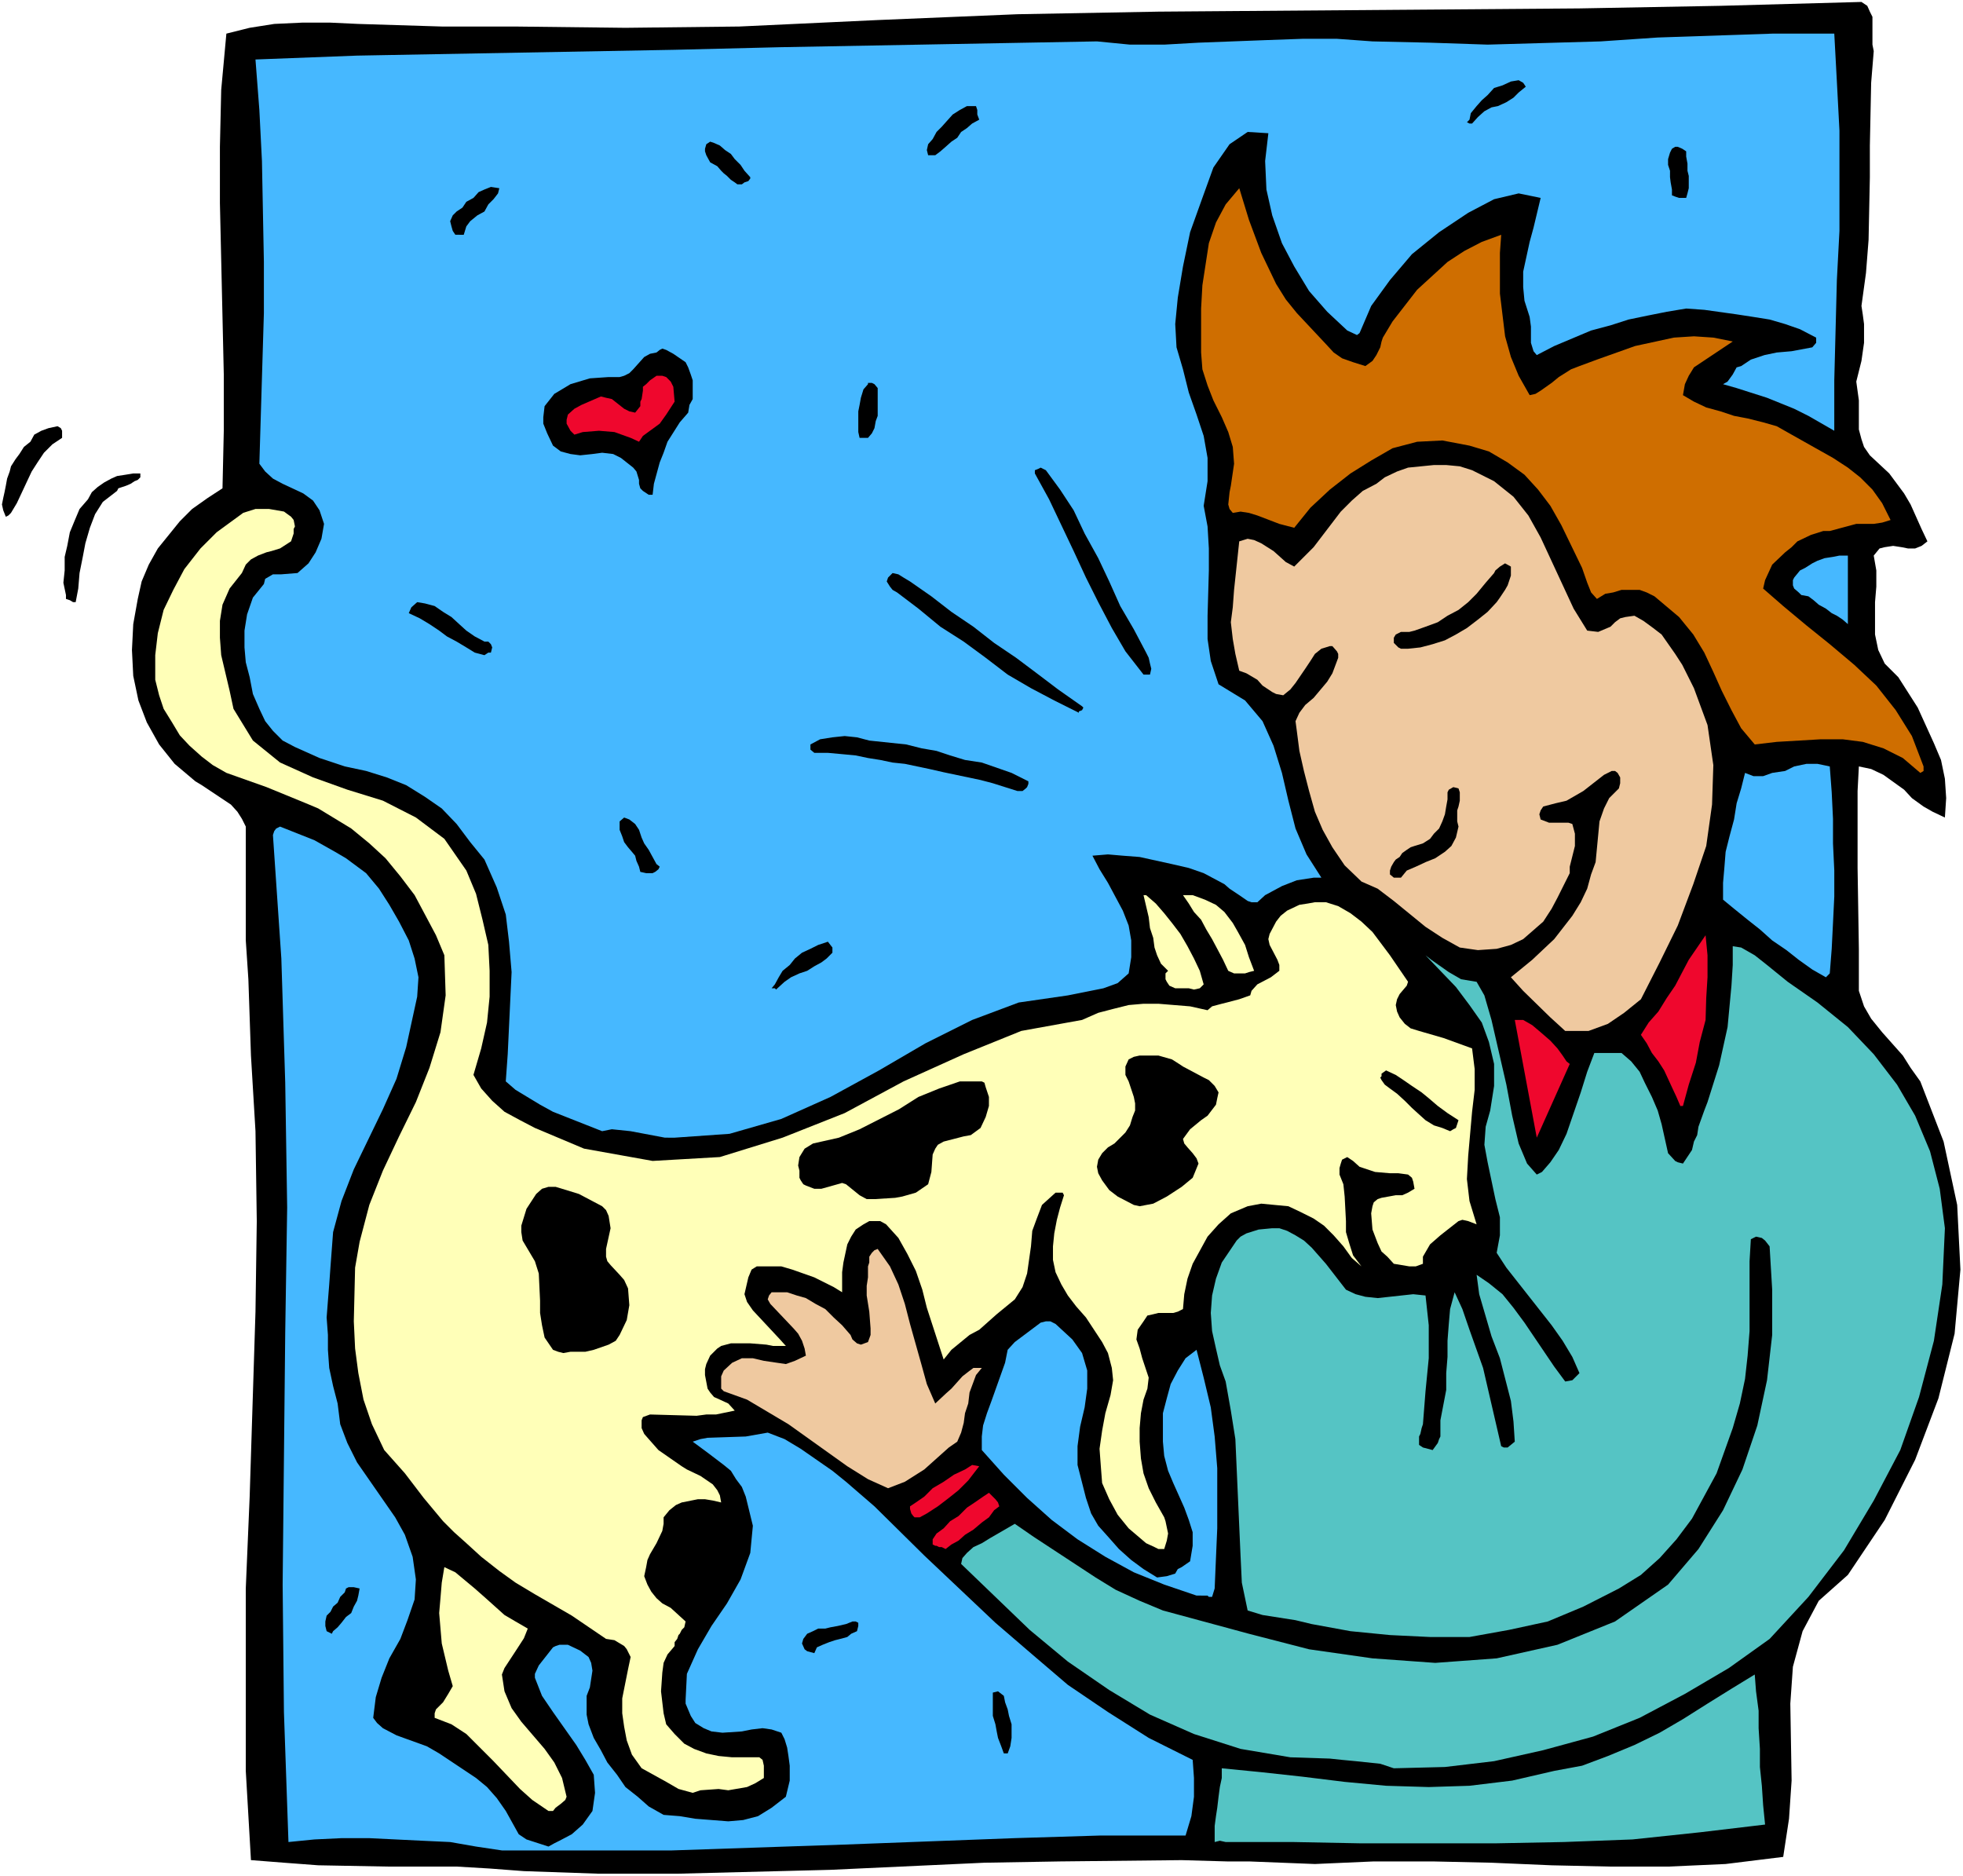
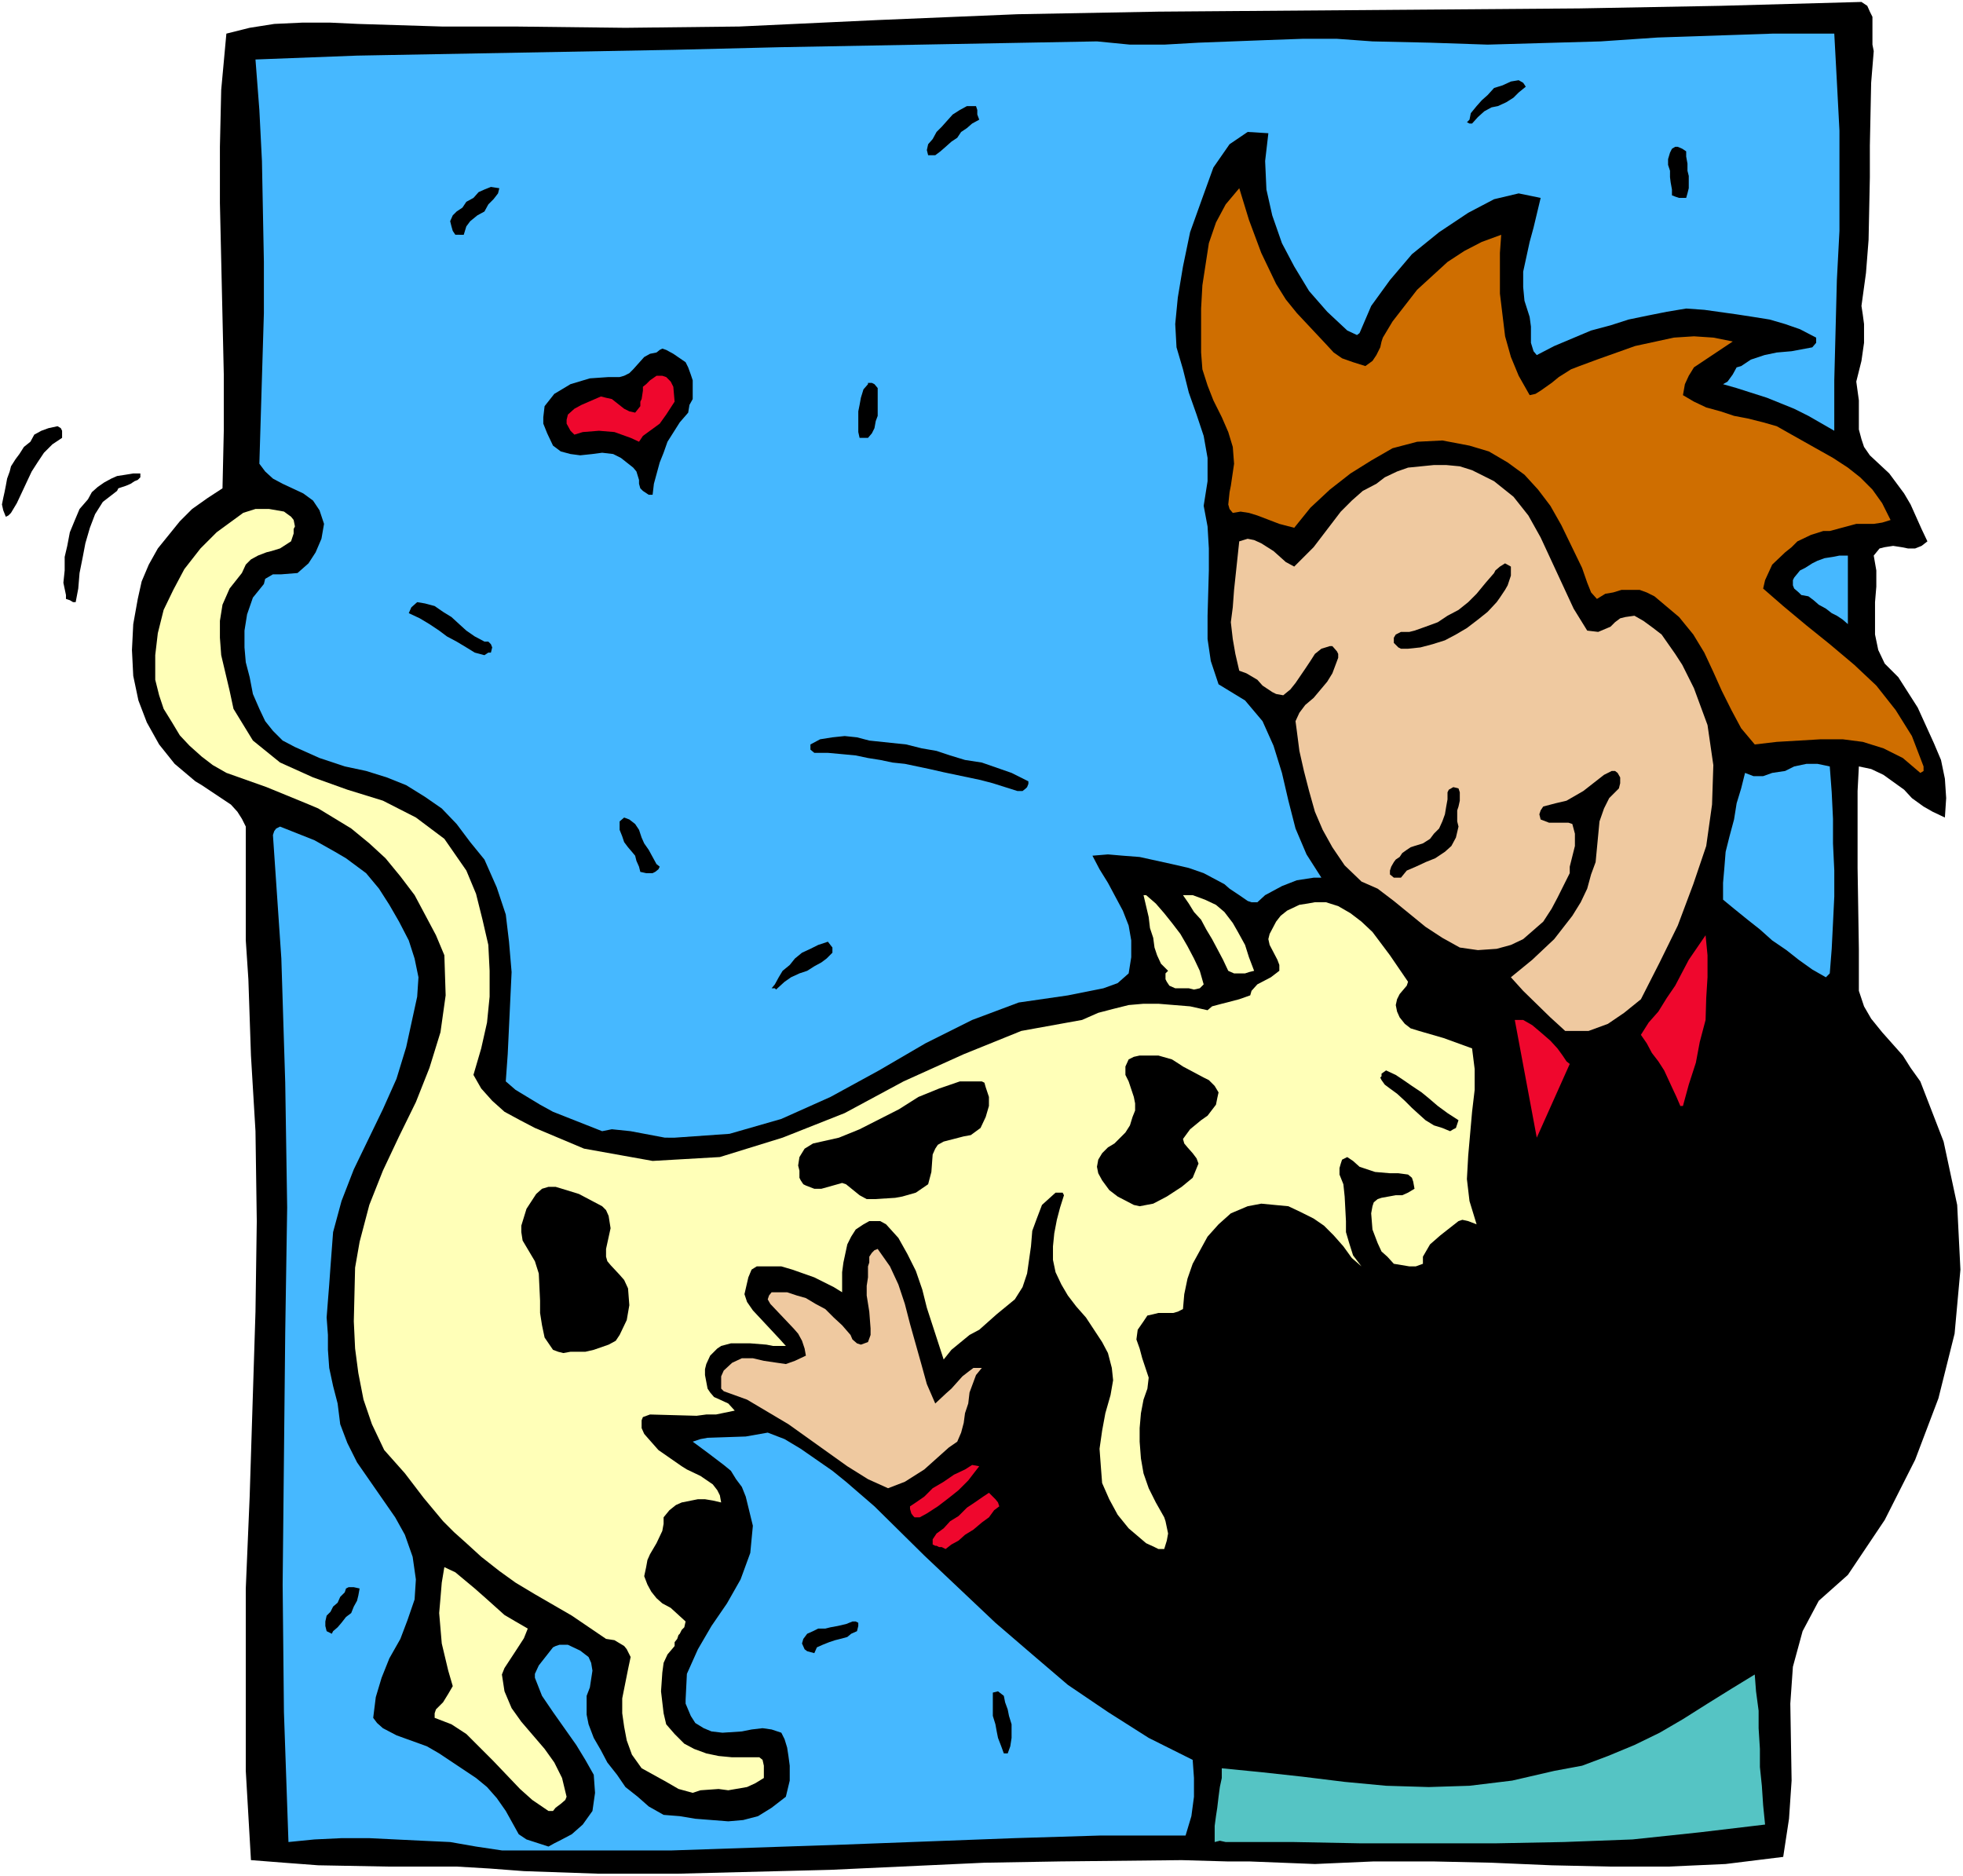
<svg xmlns="http://www.w3.org/2000/svg" xmlns:ns1="http://sodipodi.sourceforge.net/DTD/sodipodi-0.dtd" xmlns:ns2="http://www.inkscape.org/namespaces/inkscape" version="1.0" width="129.766mm" height="124.024mm" id="svg45" ns1:docname="Cat with Owner 5.wmf">
  <rect width="100%" height="100%" fill="#333333" stroke="none" />
  <ns1:namedview id="namedview45" pagecolor="#ffffff" bordercolor="#000000" borderopacity="0.25" ns2:showpageshadow="2" ns2:pageopacity="0.0" ns2:pagecheckerboard="0" ns2:deskcolor="#d1d1d1" ns2:document-units="mm" />
  <defs id="defs1">
    <pattern id="WMFhbasepattern" patternUnits="userSpaceOnUse" width="6" height="6" x="0" y="0" />
  </defs>
  <path style="fill:#ffffff;fill-opacity:1;fill-rule:evenodd;stroke:none" d="M 0,468.752 H 490.455 V 0 H 0 Z" id="path1" />
  <path style="fill:#000000;fill-opacity:1;fill-rule:evenodd;stroke:none" d="m 130.896,467.46 18.746,0.646 h 19.554 l 38.299,-0.97 38.461,-1.777 18.907,-0.323 30.381,-0.323 11.312,0.323 h 5.494 l 16.483,0.646 14.706,-0.646 h 14.706 l 14.706,0.323 15.029,0.646 14.706,0.323 h 14.382 l 14.382,-0.646 14.382,-1.777 1.454,-9.533 0.646,-9.533 -0.323,-19.228 0.646,-9.21 2.424,-8.887 4.04,-7.594 7.272,-6.463 9.211,-13.735 7.595,-15.027 5.818,-15.35 4.04,-16.158 1.454,-15.997 -0.808,-16.158 -3.394,-15.835 -5.818,-15.027 -2.424,-3.393 -1.939,-3.07 -5.171,-5.817 -2.747,-3.393 -1.778,-3.07 -1.293,-3.878 v -10.503 l -0.323,-20.198 v -6.463 -12.765 l 0.323,-6.14 3.07,0.646 3.07,1.454 5.171,3.716 1.939,2.101 2.909,2.101 2.262,1.293 3.07,1.454 0.323,-4.848 -0.323,-4.847 -0.97,-4.686 -1.778,-4.201 -4.04,-8.887 -4.848,-7.594 -3.394,-3.393 -1.616,-3.393 -0.808,-3.878 v -4.04 -4.04 l 0.323,-3.878 v -4.04 l -0.646,-3.716 1.454,-1.777 1.293,-0.323 2.101,-0.323 2.101,0.323 1.616,0.323 h 1.778 l 1.616,-0.646 1.454,-1.131 -1.454,-3.07 -2.747,-6.14 -1.616,-2.747 -3.717,-5.009 -4.848,-4.524 -1.454,-2.101 -0.646,-1.939 -0.646,-2.424 v -4.848 -2.424 l -0.646,-4.686 1.293,-5.171 0.646,-4.524 v -4.686 l -0.323,-2.424 -0.323,-2.101 1.131,-8.241 0.646,-8.241 0.323,-15.674 v -7.918 l 0.323,-15.674 0.646,-7.918 -0.323,-1.616 V 7.271 5.979 4.201 l -0.646,-1.293 -0.646,-1.454 -1.454,-0.969 L 429.856,1.454 394.627,2.101 289.425,2.908 254.197,3.555 219.291,5.009 184.709,6.625 156.267,6.948 128.472,6.625 H 110.373 L 89.526,5.979 82.578,5.655 h -7.11 l -6.949,0.323 -6.141,0.969 -5.818,1.454 -1.293,14.058 -0.323,14.219 v 14.058 l 0.646,28.439 0.323,14.381 v 14.058 l -0.323,14.381 -3.717,2.424 -3.878,2.747 -3.07,3.07 -5.494,6.786 -2.262,4.04 -1.778,4.201 -0.97,4.363 -1.131,6.302 -0.323,6.463 0.323,6.463 1.293,6.14 2.101,5.494 3.07,5.494 3.878,4.847 5.171,4.363 1.616,0.97 5.818,3.878 1.454,0.969 1.616,1.777 1.131,1.777 0.97,1.939 v 9.695 18.744 l 0.646,9.695 0.646,19.067 1.131,18.905 0.323,22.46 -0.323,22.622 -1.454,46.213 -0.97,22.945 v 22.945 22.622 l 1.293,22.298 8.242,0.646 8.565,0.646 17.453,0.323 h 8.565 8.565 l 8.242,0.485 z" id="path2" />
  <path style="fill:#46b8ff;fill-opacity:1;fill-rule:evenodd;stroke:none" d="m 125.401,462.289 h 21.17 21.331 l 42.824,-1.454 42.824,-1.616 21.17,-0.646 h 21.493 l 1.454,-4.847 0.646,-4.847 v -4.686 l -0.323,-4.524 -10.989,-5.494 -10.181,-6.463 -10.019,-6.786 -8.888,-7.594 -9.211,-7.918 -17.776,-16.805 -12.443,-12.28 -7.11,-6.14 -3.394,-2.747 -7.918,-5.494 -4.04,-2.424 -4.202,-1.616 -5.494,0.97 -9.534,0.323 -1.778,0.323 -1.939,0.646 3.717,2.747 4.04,3.07 1.778,1.454 1.293,2.101 1.454,1.939 0.97,2.424 1.778,7.271 -0.646,6.786 -2.424,6.625 -3.394,5.979 -3.878,5.655 -3.394,5.817 -2.747,6.14 -0.323,6.463 v 0.97 l 1.293,3.07 1.131,1.777 2.101,1.293 1.939,0.808 2.747,0.323 4.848,-0.323 2.424,-0.485 2.747,-0.323 2.262,0.323 2.424,0.808 0.808,1.616 0.646,2.101 0.323,2.101 0.323,2.424 v 3.716 l -0.97,4.04 -3.555,2.747 -3.394,2.101 -3.717,0.97 -3.717,0.323 -8.242,-0.646 -3.878,-0.646 -4.04,-0.323 -3.717,-2.101 -2.747,-2.424 -3.07,-2.424 -2.101,-3.07 -2.424,-3.07 -1.616,-3.07 -1.778,-3.07 -1.293,-3.393 -0.485,-2.424 v -4.686 l 0.808,-2.101 0.646,-4.201 -0.323,-1.939 -0.646,-1.454 -2.101,-1.616 -3.07,-1.454 h -2.101 l -0.97,0.323 -0.646,0.323 -3.555,4.524 -0.97,2.101 v 0.969 l 1.778,4.524 2.747,4.04 5.818,8.241 2.262,3.716 2.101,3.716 0.323,4.524 -0.646,4.524 -2.424,3.393 -2.747,2.424 -3.07,1.616 -1.293,0.646 -1.454,0.808 -5.494,-1.777 -1.939,-1.293 -0.808,-1.454 -2.424,-4.363 -2.262,-3.232 -2.424,-2.747 -2.747,-2.262 -9.211,-6.14 -3.07,-1.777 -1.778,-0.646 -4.04,-1.454 -1.778,-0.646 -3.394,-1.777 -1.454,-1.293 -0.97,-1.293 0.646,-5.171 1.454,-4.848 1.939,-4.847 2.747,-4.847 1.778,-4.686 1.778,-5.171 0.323,-5.009 -0.808,-5.655 -1.939,-5.494 -2.424,-4.363 -9.534,-13.735 -2.424,-4.847 -1.778,-4.686 -0.646,-5.171 -1.131,-4.363 -0.97,-4.524 -0.323,-4.524 v -3.716 l -0.323,-4.363 0.323,-4.201 0.323,-4.04 0.323,-4.524 0.646,-8.564 2.101,-7.756 3.07,-7.918 7.272,-15.027 3.394,-7.594 2.424,-7.918 2.747,-12.603 0.323,-4.848 -0.97,-4.686 -1.454,-4.524 -2.424,-4.686 -2.424,-4.201 -2.586,-4.04 -3.232,-3.878 -5.01,-3.716 -2.747,-1.616 -5.171,-2.909 -8.565,-3.393 -0.97,0.485 -0.485,0.646 -0.323,0.97 2.101,30.862 0.97,31.024 0.485,31.186 -0.485,31.186 -0.646,63.017 0.323,31.832 1.131,32.478 6.464,-0.646 6.787,-0.323 h 6.949 l 13.251,0.646 6.949,0.323 6.464,1.131 z" id="path3" />
  <path style="fill:#55c4c4;fill-opacity:1;fill-rule:evenodd;stroke:none" d="m 306.232,460.189 h 16.806 l 16.645,0.323 h 17.291 16.968 l 16.806,-0.323 17.13,-0.646 16.806,-1.777 16.322,-1.939 -0.485,-4.847 -0.323,-4.847 -0.485,-4.686 v -4.524 l -0.323,-5.171 v -4.363 l -0.646,-4.847 -0.323,-4.201 -5.818,3.555 -5.979,3.716 -6.141,3.878 -5.818,3.393 -6.302,3.07 -6.626,2.747 -6.464,2.424 -6.949,1.293 -10.504,2.424 -10.666,1.293 -10.181,0.323 -10.666,-0.323 -10.342,-0.97 -10.504,-1.293 -10.342,-1.131 -9.858,-0.97 v 2.424 l -0.485,2.262 -0.323,2.424 -0.323,2.747 -0.323,2.101 -0.323,2.424 v 2.101 1.939 l 1.293,-0.323 z" id="path4" />
  <path style="fill:#ffffb8;fill-opacity:1;fill-rule:evenodd;stroke:none" d="m 138.168,452.433 0.646,-0.808 1.293,-0.97 1.131,-0.97 0.323,-0.808 -1.131,-4.686 -1.939,-3.878 -2.424,-3.393 -5.818,-6.786 -2.424,-3.393 -1.778,-4.201 -0.646,-4.201 0.646,-1.616 3.07,-4.686 1.778,-2.747 0.97,-2.424 -3.07,-1.777 -2.747,-1.616 -4.686,-4.201 -2.747,-2.424 -4.848,-4.04 -2.747,-1.293 -0.646,3.878 -0.323,3.878 -0.323,3.716 0.646,7.594 1.616,6.786 1.131,3.878 -1.131,1.939 -1.293,2.101 -0.97,0.97 -0.808,0.808 -0.323,0.97 v 1.131 l 4.202,1.616 3.717,2.424 6.787,6.786 6.626,6.948 3.07,2.747 4.04,2.747 z" id="path5" />
  <path style="fill:#ffffb8;fill-opacity:1;fill-rule:evenodd;stroke:none" d="m 173.073,447.908 1.939,-0.646 4.525,-0.323 2.424,0.323 4.686,-0.808 2.101,-0.97 2.101,-1.293 v -1.454 -1.616 l -0.323,-1.454 -0.808,-0.646 h -6.787 l -3.394,-0.323 -3.07,-0.646 -3.07,-1.131 -2.424,-1.293 -2.424,-2.424 -2.101,-2.424 -0.646,-2.747 -0.646,-5.494 0.323,-4.686 0.323,-2.424 0.97,-2.101 1.778,-2.101 v -0.969 l 0.646,-0.808 0.323,-0.97 0.323,-0.323 0.485,-0.97 0.646,-0.646 0.323,-1.454 -3.717,-3.393 -2.101,-1.131 -1.454,-1.293 -1.293,-1.616 -0.97,-1.777 -0.808,-2.101 0.485,-2.262 0.323,-1.777 0.646,-1.454 1.616,-2.747 1.454,-3.07 0.323,-1.777 v -1.616 l 1.454,-1.777 1.616,-1.293 1.454,-0.646 4.04,-0.808 h 1.778 l 1.939,0.323 2.101,0.485 -0.323,-1.777 -0.646,-1.293 -1.131,-1.454 -3.07,-2.101 -3.394,-1.616 -1.293,-0.808 -5.818,-4.04 -2.424,-2.747 -1.131,-1.293 -0.646,-1.454 v -0.97 -0.97 l 0.323,-0.808 1.778,-0.646 11.635,0.323 2.424,-0.323 h 2.424 l 4.686,-0.97 -1.616,-1.777 -2.101,-0.969 -1.454,-0.646 -0.97,-1.131 -0.646,-0.97 -0.646,-3.393 v -1.454 l 0.323,-1.293 0.97,-2.101 1.778,-1.777 0.97,-0.646 2.424,-0.646 h 4.848 l 4.04,0.323 1.616,0.323 h 3.232 l -1.454,-1.616 -6.787,-7.271 -1.454,-2.101 -0.646,-1.939 0.97,-4.201 0.808,-1.939 1.293,-0.808 h 3.07 3.07 l 2.747,0.808 5.494,1.939 4.848,2.424 2.101,1.293 v -5.009 l 0.323,-2.424 0.97,-4.524 0.97,-1.939 1.131,-1.777 1.939,-1.293 1.454,-0.808 h 2.747 l 1.454,0.808 3.07,3.393 2.262,4.04 2.101,4.201 1.616,4.686 1.131,4.524 4.202,12.927 1.939,-2.424 4.525,-3.716 2.424,-1.293 4.363,-3.878 4.525,-3.716 1.939,-3.07 1.131,-3.393 0.97,-6.786 0.323,-3.878 1.131,-3.07 1.293,-3.393 3.394,-3.07 h 1.778 l 0.323,0.646 -0.97,3.07 -0.808,3.07 -0.646,3.393 -0.323,3.232 v 3.393 l 0.646,3.07 1.454,3.07 1.616,2.747 2.101,2.747 2.424,2.747 4.04,6.14 1.454,2.747 0.97,3.716 0.323,3.07 -0.646,3.716 -1.293,4.524 -0.808,4.363 -0.646,4.524 0.323,4.363 0.323,4.201 1.778,4.04 2.101,3.878 2.747,3.393 4.363,3.716 2.101,0.969 0.97,0.485 h 1.454 l 0.646,-2.101 0.323,-1.777 -0.646,-3.07 -0.323,-0.97 -2.101,-3.716 -1.778,-3.555 -1.293,-3.716 -0.646,-3.716 -0.323,-4.201 v -3.393 l 0.323,-3.716 0.646,-3.393 0.97,-2.747 0.323,-2.747 -1.616,-4.847 -0.646,-2.424 -0.808,-2.262 0.323,-2.424 1.454,-2.101 0.97,-1.454 1.454,-0.323 1.293,-0.323 h 3.717 l 1.131,-0.323 1.293,-0.646 0.323,-3.716 0.808,-3.878 1.293,-3.716 3.717,-6.786 2.747,-3.07 3.07,-2.747 4.202,-1.777 3.394,-0.646 3.394,0.323 3.394,0.323 3.07,1.454 3.232,1.616 2.586,1.777 2.424,2.424 2.424,2.747 2.101,2.908 2.424,2.101 -2.101,-2.747 -0.97,-3.07 -0.808,-2.747 v -2.747 l -0.323,-6.14 -0.323,-3.07 -0.97,-2.424 v -1.616 l 0.323,-1.131 0.323,-0.97 1.293,-0.646 1.454,0.969 1.616,1.454 3.878,1.293 3.717,0.323 h 2.101 l 2.424,0.323 0.97,0.808 0.323,0.97 0.323,1.777 -1.616,0.969 -1.454,0.646 h -1.616 l -1.778,0.323 -1.778,0.323 -0.97,0.323 -0.97,0.808 -0.323,0.97 -0.323,1.777 0.323,4.04 1.293,3.393 0.97,2.101 1.454,1.293 1.616,1.777 3.878,0.646 h 1.616 l 1.778,-0.646 v -1.777 l 1.778,-3.07 2.586,-2.262 4.525,-3.555 0.97,-0.323 1.454,0.323 2.101,0.808 -1.778,-5.817 -0.646,-5.494 0.323,-5.817 0.97,-10.988 0.646,-5.494 v -5.171 l -0.646,-5.171 -7.11,-2.585 -6.141,-1.777 -2.101,-0.646 -1.454,-1.131 -1.293,-1.616 -0.646,-1.454 -0.323,-1.616 0.323,-1.454 0.646,-1.293 1.778,-2.101 0.323,-0.97 -4.525,-6.625 -4.363,-5.817 -2.747,-2.585 -2.747,-2.101 -3.07,-1.777 -3.07,-0.97 h -2.747 l -1.778,0.323 -2.101,0.323 -3.07,1.454 -1.616,1.293 -1.131,1.454 -1.616,3.07 -0.323,1.293 0.323,1.454 1.939,3.716 0.485,1.293 v 1.454 l -2.101,1.616 -3.394,1.777 -1.454,1.616 -0.323,1.131 -2.747,0.97 -3.07,0.808 -1.293,0.323 -2.424,0.646 -1.131,0.97 -4.363,-0.97 -7.918,-0.646 h -3.717 l -3.717,0.323 -3.878,0.97 -3.717,0.97 -4.04,1.777 -15.19,2.747 -14.382,5.817 -15.029,6.786 -14.706,7.918 -15.514,6.14 -15.675,4.848 -16.806,0.969 -17.13,-3.07 -12.282,-5.171 -3.717,-1.939 -3.878,-2.101 -3.07,-2.747 -2.747,-3.07 -1.939,-3.393 1.939,-6.625 1.454,-6.463 0.646,-6.463 v -6.463 l -0.323,-6.463 -1.454,-6.302 -1.616,-6.463 -2.424,-5.817 -5.494,-7.918 -7.11,-5.332 -8.242,-4.201 -8.888,-2.747 -8.565,-3.07 -8.242,-3.716 -6.787,-5.494 -4.848,-7.918 -0.97,-4.524 -2.101,-8.887 -0.323,-4.363 v -4.201 l 0.646,-4.04 1.778,-4.04 3.07,-3.878 0.97,-2.101 1.293,-1.293 1.778,-0.97 2.101,-0.808 1.293,-0.323 2.101,-0.646 2.747,-1.777 0.646,-1.939 v -1.131 l 0.323,-0.646 -0.323,-1.616 -0.646,-0.808 -1.778,-1.293 -3.717,-0.646 h -1.293 -2.101 l -3.07,0.97 -6.626,4.847 -4.04,4.04 -4.04,5.171 -2.747,5.171 -2.424,5.009 -1.454,5.817 -0.646,5.494 v 6.14 l 0.97,3.878 1.131,3.393 2.101,3.393 1.939,3.232 2.424,2.585 3.07,2.747 2.747,2.101 3.394,1.939 10.019,3.555 9.858,4.04 3.07,1.293 8.242,5.009 4.525,3.716 4.04,3.716 3.717,4.524 3.555,4.686 2.586,4.848 2.747,5.171 2.101,5.009 0.323,10.018 -1.293,9.21 -2.747,8.887 -3.394,8.564 -4.202,8.564 -4.04,8.564 -3.394,8.564 -2.424,9.21 -1.131,6.463 -0.323,13.411 0.323,6.786 0.808,6.14 1.293,6.625 2.101,6.14 3.07,6.463 5.171,5.817 4.686,6.14 4.848,5.817 2.747,2.747 3.07,2.747 3.717,3.393 4.525,3.555 4.04,2.908 4.848,2.909 9.211,5.332 8.565,5.817 2.101,0.323 2.424,1.454 0.646,0.808 0.97,1.939 -0.646,3.07 -1.454,7.271 v 3.716 l 0.485,3.393 0.646,3.393 1.293,3.555 2.424,3.393 6.141,3.393 3.07,1.777 z" id="path6" />
  <path style="fill:#000000;fill-opacity:1;fill-rule:evenodd;stroke:none" d="m 251.773,438.052 0.646,-1.777 0.323,-2.101 v -1.616 -1.777 l -0.646,-2.101 -0.323,-1.616 -0.646,-1.777 -0.323,-1.616 -1.454,-1.131 -1.293,0.323 v 1.777 2.101 1.939 l 0.646,2.101 0.323,1.777 0.323,1.616 0.808,2.101 0.646,1.777 h 0.646 z" id="path7" />
-   <path style="fill:#55c4c4;fill-opacity:1;fill-rule:evenodd;stroke:none" d="m 348.248,441.768 12.766,-0.323 12.282,-1.454 12.282,-2.747 12.443,-3.393 11.635,-4.686 11.312,-5.979 10.989,-6.463 10.181,-7.271 9.696,-10.503 8.888,-11.634 7.434,-12.442 6.626,-12.603 4.686,-13.25 3.717,-14.058 2.101,-14.058 0.646,-14.058 -1.293,-9.857 -2.424,-9.372 -3.717,-8.887 -4.525,-7.756 -5.818,-7.594 -6.464,-6.786 -7.595,-6.14 -7.434,-5.171 -5.171,-4.201 -3.07,-2.424 -3.394,-1.939 -2.101,-0.323 v 4.686 l -0.323,5.171 -0.97,10.341 -2.101,9.533 -2.909,9.21 -0.808,2.101 -1.454,4.04 -0.323,2.101 -0.808,1.616 -0.485,2.101 -2.262,3.393 -1.293,-0.323 -0.646,-0.323 -1.778,-1.939 -1.616,-7.271 -0.97,-3.393 -1.454,-3.393 -1.778,-3.555 -1.293,-2.747 -2.101,-2.585 -2.424,-2.101 h -6.787 l -1.778,4.686 -1.616,5.171 -3.555,10.341 -1.939,4.04 -2.101,3.07 -2.101,2.424 -1.293,0.646 -2.424,-2.747 -2.101,-5.009 -1.616,-6.948 -1.454,-7.756 -3.717,-16.158 -1.778,-6.14 -1.939,-3.393 -3.878,-0.646 -3.07,-1.777 -4.363,-3.07 -1.454,-1.131 3.717,3.878 3.878,4.04 3.394,4.524 3.07,4.363 1.778,4.847 1.293,5.494 v 5.494 l -0.97,6.14 -1.131,4.04 -0.323,4.524 0.808,4.363 1.939,9.21 1.131,4.524 v 4.524 l -0.808,4.363 2.424,3.716 11.312,14.381 2.747,3.878 2.424,4.04 1.778,4.04 -1.131,1.131 -0.646,0.646 -1.778,0.323 -2.747,-3.716 -7.434,-10.988 -2.747,-3.716 -2.747,-3.393 -3.394,-2.747 -3.07,-2.101 0.646,4.848 3.07,10.503 2.101,5.494 2.747,10.664 0.646,5.171 0.323,5.009 -1.778,1.454 h -0.97 l -0.646,-0.323 -4.525,-19.552 -3.394,-9.533 -1.778,-5.171 -1.939,-4.201 -1.131,4.201 -0.323,3.716 -0.323,4.201 v 4.04 l -0.323,4.04 v 4.201 l -1.454,7.594 v 4.04 l -0.323,0.646 -0.323,0.97 -1.293,1.777 -2.424,-0.646 -0.97,-0.646 v -0.808 -1.293 l 0.323,-0.646 0.323,-1.454 0.323,-0.97 0.646,-8.241 0.808,-8.241 v -8.241 l -0.808,-7.433 -3.07,-0.323 -8.888,0.969 -3.07,-0.323 -2.424,-0.646 -2.424,-1.131 -5.01,-6.463 -3.555,-4.04 -1.939,-1.777 -2.101,-1.293 -2.101,-1.131 -1.939,-0.646 h -1.778 l -3.394,0.323 -3.07,0.97 -1.454,0.808 -0.97,0.97 -3.717,5.494 -1.454,4.04 -0.97,4.201 -0.323,4.363 0.323,4.524 0.97,4.363 0.97,4.201 1.454,4.04 1.293,7.271 1.131,7.11 1.293,29.085 0.323,6.786 1.454,6.948 3.717,1.131 8.242,1.293 4.04,0.97 9.696,1.777 9.858,0.97 10.019,0.485 h 9.858 l 9.858,-1.777 9.696,-2.101 8.888,-3.716 8.888,-4.524 5.494,-3.393 4.686,-4.201 4.202,-4.686 3.878,-5.171 6.141,-11.311 4.04,-11.311 1.778,-6.14 1.293,-6.14 0.646,-5.817 0.485,-6.14 v -17.451 l 0.323,-5.494 1.293,-0.646 1.454,0.323 0.808,0.646 1.131,1.454 0.646,10.826 v 11.311 l -1.293,11.311 -2.424,11.311 -3.717,10.988 -4.848,10.18 -6.141,9.695 -7.595,8.887 -13.251,9.21 -14.382,5.817 -15.19,3.393 -15.352,1.131 -15.675,-1.131 -15.837,-2.262 -15.029,-3.878 -21.493,-5.817 -5.818,-2.424 -5.979,-2.747 -5.01,-3.07 -15.514,-10.18 -4.686,-3.232 -6.141,3.555 -2.101,1.293 -2.101,0.969 -1.616,1.454 -1.131,1.293 -0.323,1.454 17.13,16.481 9.534,7.918 10.342,7.11 10.181,6.14 10.989,4.847 11.635,3.716 12.443,2.101 9.858,0.323 3.07,0.323 3.394,0.323 6.141,0.646 z" id="path8" />
  <path style="fill:#000000;fill-opacity:1;fill-rule:evenodd;stroke:none" d="m 83.224,407.512 1.131,-0.97 0.97,-1.131 1.131,-1.454 1.293,-0.97 0.646,-1.616 0.808,-1.454 0.323,-1.293 0.323,-1.777 -1.454,-0.323 h -1.293 l -0.646,0.323 -0.323,0.97 -1.131,1.131 -0.646,1.454 -1.131,0.97 -0.646,1.293 -0.97,0.97 -0.323,1.454 v 1.131 l 0.323,1.293 1.293,0.646 z" id="path9" />
  <path style="fill:#000000;fill-opacity:1;fill-rule:evenodd;stroke:none" d="m 203.454,413.006 0.646,-1.454 1.454,-0.646 1.616,-0.646 1.454,-0.485 1.293,-0.323 1.778,-0.485 0.97,-0.808 1.454,-0.646 0.323,-1.293 v -0.808 l -0.646,-0.323 h -0.808 l -1.616,0.646 -2.101,0.485 -1.778,0.323 -1.293,0.323 h -1.778 l -1.293,0.646 -1.454,0.646 -0.97,1.293 -0.323,1.131 0.646,1.454 0.646,0.485 z" id="path10" />
-   <path style="fill:#46b8ff;fill-opacity:1;fill-rule:evenodd;stroke:none" d="m 301.707,398.625 0.323,0.323 h 0.808 l 0.646,-2.101 0.323,-7.594 0.323,-7.433 v -7.918 -7.11 l -0.646,-7.918 -0.97,-7.271 -1.778,-7.433 -1.778,-6.948 -2.747,2.101 -1.939,3.07 -1.778,3.393 -0.97,3.555 -0.97,3.716 v 3.716 3.393 l 0.323,3.555 0.97,3.716 1.293,3.07 2.747,6.14 1.131,3.07 0.97,3.07 v 3.393 l -0.646,3.878 -2.101,1.454 -0.97,0.485 -0.646,1.131 -2.101,0.646 -2.424,0.323 -3.394,-2.101 -3.07,-2.262 -3.07,-2.747 -2.424,-2.747 -2.747,-3.07 -1.778,-3.07 -1.293,-3.878 -2.101,-8.241 v -4.686 l 0.646,-4.848 1.131,-4.847 0.646,-4.686 v -4.524 l -1.293,-4.363 -2.424,-3.393 -4.202,-3.878 -1.293,-0.646 h -1.131 l -1.293,0.323 -6.464,4.847 -1.778,1.939 -0.646,3.232 -3.394,9.533 -1.131,3.07 -0.97,3.07 -0.323,2.747 v 3.393 l 5.494,6.14 5.818,5.817 6.141,5.494 6.464,4.847 6.949,4.363 7.11,3.878 7.595,3.07 8.08,2.747 z" id="path11" />
  <path style="fill:#ef072d;fill-opacity:1;fill-rule:evenodd;stroke:none" d="m 236.259,386.991 1.454,-1.131 1.778,-0.97 1.616,-1.454 2.101,-1.293 2.101,-1.777 1.778,-1.293 1.293,-1.777 1.293,-0.97 -0.323,-0.97 -0.646,-0.808 -0.97,-0.97 -0.646,-0.646 -1.454,0.97 -2.101,1.454 -1.939,1.293 -2.101,2.101 -2.101,1.293 -1.616,1.777 -1.778,1.293 -0.97,1.454 v 0.323 0.646 0.323 l 0.646,0.323 h 0.323 l 0.646,0.323 h 0.646 z" id="path12" />
  <path style="fill:#ef072d;fill-opacity:1;fill-rule:evenodd;stroke:none" d="m 244.662,366.309 -1.778,-0.323 -1.778,1.131 -2.747,1.293 -2.586,1.777 -2.747,1.616 -2.101,2.101 -2.101,1.454 -1.454,0.97 v 0.646 l 0.323,1.131 0.485,0.646 0.323,0.323 h 1.293 l 1.778,-0.969 2.747,-1.777 2.747,-2.101 2.424,-1.939 2.424,-2.424 1.616,-2.101 z" id="path13" />
  <path style="fill:#efc9a0;fill-opacity:1;fill-rule:evenodd;stroke:none" d="m 221.877,371.803 4.202,-1.616 4.848,-3.07 6.141,-5.494 2.101,-1.454 0.97,-2.262 0.646,-2.424 0.323,-2.424 0.808,-2.424 0.323,-2.747 1.616,-4.363 1.454,-1.777 h -2.101 l -1.293,0.969 -1.454,1.131 -2.747,3.07 -1.454,1.293 -2.586,2.424 -2.101,-4.847 -1.293,-4.686 -2.909,-10.341 -1.293,-5.009 -1.616,-4.847 -2.101,-4.524 -3.07,-4.363 -0.808,0.323 -0.646,0.646 -0.646,0.97 v 1.454 l -0.323,0.969 v 2.747 l -0.323,2.101 v 2.424 l 0.646,4.04 0.323,4.201 v 1.616 l -0.646,1.777 -1.778,0.646 -0.97,-0.323 -1.131,-0.97 -0.485,-1.131 -2.101,-2.424 -2.101,-1.939 -2.101,-2.101 -2.424,-1.293 -2.424,-1.454 -2.262,-0.646 -2.424,-0.808 h -2.424 -1.454 l -0.646,0.808 -0.323,0.97 0.646,1.131 5.818,6.14 1.131,1.293 0.97,1.777 0.646,1.939 0.323,1.777 -2.747,1.293 -2.262,0.808 -5.494,-0.808 -2.747,-0.646 h -2.747 l -2.424,1.131 -2.101,1.939 -0.646,1.454 v 3.07 l 0.646,0.646 5.818,2.101 5.171,3.07 5.171,3.07 14.706,10.503 5.171,3.232 z" id="path14" />
  <path style="fill:#000000;fill-opacity:1;fill-rule:evenodd;stroke:none" d="m 140.753,338.032 1.778,-0.323 h 1.778 1.939 l 2.101,-0.485 3.717,-1.293 1.778,-0.969 0.97,-1.454 1.778,-3.716 0.646,-3.716 -0.323,-4.201 -0.97,-2.101 -1.131,-1.293 -2.262,-2.424 -0.808,-0.97 -0.323,-1.131 v -1.939 l 1.131,-5.171 -0.485,-3.07 -0.646,-1.454 -0.97,-0.97 -5.818,-3.07 -4.202,-1.293 -1.616,-0.485 h -1.778 l -1.616,0.485 -1.454,1.293 -2.424,3.716 -0.646,2.101 -0.646,2.101 v 1.616 l 0.323,2.101 3.07,5.171 0.97,3.07 0.323,6.786 v 3.07 l 0.485,3.07 0.646,3.07 2.101,3.07 1.293,0.485 z" id="path15" />
  <path style="fill:#000000;fill-opacity:1;fill-rule:evenodd;stroke:none" d="m 284.739,301.352 3.394,-0.646 3.394,-1.777 3.717,-2.424 2.747,-2.262 1.454,-3.555 -0.485,-1.293 -0.97,-1.293 -1.293,-1.454 -0.808,-0.97 -0.323,-1.131 1.778,-2.424 2.747,-2.262 1.616,-1.131 2.101,-2.747 0.323,-1.616 0.323,-1.454 -0.97,-1.616 -1.454,-1.454 -1.293,-0.646 -5.171,-2.747 -0.97,-0.646 -1.778,-1.131 -3.394,-0.97 h -4.686 l -1.454,0.323 -1.293,0.646 -0.808,1.777 v 2.101 l 0.808,1.616 1.293,3.878 0.323,1.616 v 1.777 l -0.646,1.616 -0.646,2.101 -1.131,1.777 -2.747,2.747 -1.616,0.97 -1.454,1.454 -0.97,1.616 -0.323,1.777 0.323,1.616 0.97,1.777 1.778,2.424 2.101,1.616 4.04,2.101 z" id="path16" />
  <path style="fill:#000000;fill-opacity:1;fill-rule:evenodd;stroke:none" d="m 218.483,299.575 5.171,-0.323 1.778,-0.323 3.394,-0.97 3.07,-2.101 0.808,-3.07 0.323,-4.363 0.646,-1.454 0.646,-0.97 1.454,-0.808 5.01,-1.293 1.778,-0.323 2.424,-1.777 1.293,-2.747 0.808,-2.747 v -2.262 l -0.808,-2.424 -0.323,-1.131 -0.646,-0.323 h -5.494 l -5.171,1.777 -5.171,2.101 -4.848,3.07 -9.858,5.009 -5.171,2.101 -6.464,1.454 -2.101,1.293 -1.293,2.101 -0.323,2.101 0.323,1.293 v 1.777 l 0.323,0.646 0.646,0.969 0.646,0.323 2.101,0.808 h 1.778 l 4.04,-1.131 1.131,-0.323 0.97,0.323 3.394,2.747 1.778,0.969 z" id="path17" />
  <path style="fill:#46b8ff;fill-opacity:1;fill-rule:evenodd;stroke:none" d="m 168.549,284.225 13.736,-0.969 12.928,-3.716 12.282,-5.494 12.12,-6.625 11.635,-6.786 11.635,-5.817 11.635,-4.363 12.282,-1.777 8.888,-1.777 3.555,-1.293 2.747,-2.424 0.646,-4.04 v -4.201 l -0.646,-3.716 -1.454,-3.716 -3.717,-6.948 -2.101,-3.393 -1.778,-3.393 3.878,-0.323 3.717,0.323 4.202,0.323 8.08,1.777 4.202,0.969 3.717,1.293 5.171,2.747 1.293,1.131 2.424,1.616 2.101,1.454 0.97,0.323 h 1.454 l 1.939,-1.777 4.202,-2.262 3.717,-1.454 2.101,-0.323 2.101,-0.323 h 1.939 l -3.717,-5.817 -2.747,-6.463 -1.778,-6.948 -1.616,-6.948 -2.101,-6.786 -2.747,-6.14 -4.363,-5.171 -6.626,-4.04 -1.939,-5.817 -0.808,-5.494 v -5.817 l 0.323,-11.311 v -5.494 l -0.323,-5.494 -0.97,-5.171 0.97,-6.14 v -5.817 l -0.97,-5.494 -1.778,-5.332 -1.939,-5.494 -1.454,-5.817 -1.616,-5.494 -0.323,-5.817 0.646,-6.625 1.293,-7.756 1.778,-8.564 3.07,-8.564 2.747,-7.594 4.04,-5.817 4.525,-3.07 5.171,0.323 -0.808,6.948 0.323,7.11 1.454,6.463 2.424,6.948 3.07,5.817 3.717,6.14 4.525,5.171 5.01,4.686 2.424,1.131 0.646,-0.485 2.909,-6.786 4.686,-6.463 5.494,-6.463 6.787,-5.494 7.272,-4.847 6.464,-3.393 6.141,-1.454 5.494,1.131 -1.778,7.433 -0.97,3.555 -1.616,7.433 v 3.878 l 0.323,3.393 1.293,4.04 0.323,2.424 v 4.04 l 0.646,2.101 0.808,0.969 4.363,-2.262 9.211,-3.878 4.848,-1.293 4.525,-1.454 4.686,-0.969 4.848,-0.969 4.848,-0.808 4.525,0.323 8.08,1.131 4.202,0.646 4.04,0.646 3.878,1.131 3.717,1.293 4.04,2.101 v 1.293 l -0.97,1.131 -5.171,0.969 -3.717,0.323 -3.07,0.646 -3.394,1.131 -2.424,1.616 -1.131,0.323 -0.97,1.777 -1.293,1.777 -1.131,0.646 3.394,0.969 7.595,2.424 6.787,2.747 3.555,1.777 6.464,3.716 V 95.011 l 0.646,-25.045 0.646,-12.28 V 44.92 32.64 l -0.646,-12.28 -0.646,-11.957 H 442.784 l -28.603,0.969 -14.221,0.969 -28.28,0.808 -14.382,-0.485 -14.382,-0.323 -8.888,-0.646 h -8.565 l -9.05,0.323 -16.968,0.646 -8.565,0.485 h -8.565 l -8.242,-0.808 -79.184,1.454 -26.341,0.646 -79.346,1.454 -25.371,0.969 0.97,12.603 0.646,12.765 0.485,25.207 v 12.765 l -1.131,37.649 1.454,1.939 1.939,1.777 2.424,1.293 5.171,2.424 2.424,1.777 1.616,2.424 1.131,3.393 -0.646,3.716 -1.454,3.393 -1.778,2.747 -2.747,2.424 -4.04,0.323 h -2.101 l -1.939,1.131 -0.323,1.293 -2.747,3.393 -1.454,4.201 -0.646,4.04 v 4.201 l 0.323,3.716 0.97,3.716 0.808,4.201 1.616,3.716 1.454,3.07 1.939,2.424 2.424,2.424 3.07,1.616 6.141,2.747 6.302,2.101 5.333,1.131 5.171,1.616 4.848,1.939 4.686,2.909 4.202,2.908 3.717,3.878 3.394,4.524 3.555,4.363 3.07,6.948 2.262,6.786 0.808,6.786 0.646,7.594 -0.97,20.521 -0.485,6.786 2.424,2.101 6.141,3.716 3.232,1.777 6.141,2.424 6.141,2.424 2.424,-0.485 4.686,0.485 8.565,1.616 z" id="path18" />
  <path style="fill:#000000;fill-opacity:1;fill-rule:evenodd;stroke:none" d="m 362.307,282.609 0.808,-0.485 0.646,-0.323 0.323,-0.97 0.323,-0.97 -2.747,-1.777 -2.424,-1.777 -2.262,-1.939 -1.778,-1.454 -2.424,-1.616 -2.101,-1.454 -1.939,-1.293 -2.424,-1.131 -1.131,0.808 v 0.646 l -0.323,0.323 0.323,0.646 0.808,1.131 1.293,0.97 1.778,1.293 1.939,1.777 1.778,1.777 1.778,1.616 1.616,1.454 2.101,1.293 2.101,0.646 z" id="path19" />
  <path style="fill:#ef072d;fill-opacity:1;fill-rule:evenodd;stroke:none" d="m 420.483,276.307 1.454,-5.332 1.778,-5.494 0.97,-5.171 1.454,-5.494 0.162,-5.494 0.323,-5.171 v -5.494 l -0.485,-5.009 -2.101,3.07 -2.101,3.07 -1.616,3.07 -1.778,3.393 -2.101,3.07 -2.101,3.393 -2.424,2.747 -1.939,3.07 1.454,2.101 1.293,2.424 1.616,2.101 1.454,2.262 0.97,2.101 0.97,2.101 1.131,2.424 0.97,2.262 z" id="path20" />
  <path style="fill:#efc9a0;fill-opacity:1;fill-rule:evenodd;stroke:none" d="m 392.203,257.563 h 2.424 2.262 l 4.848,-1.777 4.04,-2.747 4.202,-3.393 4.686,-9.21 4.525,-9.21 3.878,-10.341 3.232,-9.533 1.454,-10.341 0.323,-9.857 -1.454,-10.018 -3.394,-9.21 -2.909,-5.817 -1.778,-2.747 -3.394,-4.847 -2.101,-1.616 -2.424,-1.777 -2.262,-1.293 -2.262,0.323 -1.293,0.323 -1.293,0.97 -1.131,1.131 -3.07,1.293 -2.747,-0.323 -3.394,-5.494 -8.242,-17.774 -3.07,-5.494 -3.717,-4.686 -4.848,-3.878 -5.494,-2.747 -3.07,-0.97 -3.394,-0.323 h -3.07 l -6.464,0.646 -2.747,0.97 -3.07,1.454 -2.101,1.616 -3.394,1.777 -2.747,2.424 -2.747,2.747 -6.787,8.887 -4.848,4.848 -2.101,-1.131 -3.07,-2.747 -3.07,-1.939 -1.778,-0.808 -1.616,-0.323 -2.101,0.646 -1.293,12.119 -0.323,4.363 -0.485,3.716 0.485,4.201 0.646,3.716 0.97,4.201 1.778,0.646 2.747,1.616 1.293,1.454 2.424,1.616 0.97,0.485 1.778,0.323 1.778,-1.454 1.293,-1.616 2.424,-3.555 1.293,-1.939 1.131,-1.777 1.616,-1.293 2.101,-0.646 h 0.646 l 1.131,1.293 0.323,0.646 v 0.97 l -1.454,3.878 -1.293,2.101 -3.394,4.04 -2.101,1.777 -1.454,1.939 -0.97,2.101 0.323,2.424 0.646,5.009 1.131,5.009 1.293,5.009 1.454,5.171 1.939,4.524 2.424,4.363 3.07,4.524 4.202,4.04 4.04,1.777 4.04,3.07 7.918,6.463 4.202,2.747 4.363,2.424 4.525,0.646 4.686,-0.323 3.555,-0.97 3.07,-1.454 5.01,-4.363 2.101,-3.232 1.454,-2.747 3.07,-6.14 v -1.616 l 1.293,-5.171 v -1.777 -1.293 l -0.646,-2.424 -0.97,-0.323 h -1.131 -3.07 -0.646 l -2.101,-0.808 -0.323,-1.293 0.323,-0.97 0.646,-0.97 3.07,-0.808 2.747,-0.646 4.202,-2.424 5.171,-4.04 1.939,-0.97 h 0.808 l 0.646,0.485 0.646,1.131 v 1.454 l -0.323,1.293 -2.424,2.424 -1.293,2.585 -1.131,3.232 -0.323,3.393 -0.646,6.786 -1.131,3.07 -0.97,3.555 -1.616,3.393 -2.101,3.393 -4.525,5.817 -5.494,5.171 -5.333,4.363 3.07,3.393 6.787,6.625 1.778,1.616 1.939,1.777 z" id="path21" />
  <path style="fill:#ffffb8;fill-opacity:1;fill-rule:evenodd;stroke:none" d="m 296.212,246.899 h 0.808 l 1.293,0.323 1.454,-0.323 0.97,-0.97 -0.97,-3.393 -1.454,-3.07 -1.616,-3.07 -1.778,-3.07 -2.101,-2.747 -1.939,-2.424 -2.101,-2.424 -2.424,-2.101 h -0.323 -0.323 l 0.646,2.747 0.646,2.747 0.323,2.747 0.808,2.424 0.323,2.424 0.646,1.939 0.97,2.101 1.778,1.777 -0.646,0.646 v 0.97 0.485 l 0.323,0.646 0.646,0.97 1.454,0.646 h 1.293 z" id="path22" />
  <path style="fill:#ffffb8;fill-opacity:1;fill-rule:evenodd;stroke:none" d="m 308.979,243.183 h 0.646 1.454 l 0.97,-0.323 1.293,-0.323 -1.293,-3.393 -0.97,-3.07 -1.778,-3.232 -1.293,-2.262 -2.101,-2.747 -2.101,-1.777 -2.747,-1.293 -3.07,-1.131 h -0.97 -0.808 -0.323 -0.323 l 1.454,2.101 1.293,2.101 1.778,1.939 1.293,2.424 1.454,2.424 1.293,2.424 1.454,2.747 1.293,2.747 1.454,0.646 z" id="path23" />
  <path style="fill:#46b8ff;fill-opacity:1;fill-rule:evenodd;stroke:none" d="m 457.166,243.183 0.485,-6.14 0.323,-6.463 0.323,-6.625 v -6.463 l -0.323,-6.786 v -6.14 l -0.323,-6.625 -0.485,-6.463 -3.07,-0.646 h -2.747 l -3.07,0.646 -2.262,1.131 -3.232,0.485 -2.262,0.808 h -2.424 l -2.101,-0.808 -0.97,3.878 -1.131,3.716 -0.646,4.04 -1.131,4.201 -0.97,3.878 -0.323,4.04 -0.323,3.716 v 4.201 l 2.747,2.262 3.394,2.747 3.07,2.424 3.07,2.747 3.555,2.424 3.07,2.424 3.394,2.424 3.394,1.939 z" id="path24" />
  <path style="fill:#000000;fill-opacity:1;fill-rule:evenodd;stroke:none" d="m 163.054,218.137 0.646,-0.323 0.808,-0.646 0.323,-0.646 -0.808,-0.646 -0.97,-1.777 -0.97,-1.777 -1.131,-1.616 -0.646,-1.454 -0.646,-1.939 -0.97,-1.454 -1.454,-1.131 -1.293,-0.485 -1.131,0.969 v 0.97 1.131 l 0.646,1.616 0.485,1.454 0.97,1.293 0.97,1.131 0.808,0.97 0.323,1.293 0.646,1.454 0.323,1.293 1.454,0.323 h 0.97 z" id="path25" />
  <path style="fill:#000000;fill-opacity:1;fill-rule:evenodd;stroke:none" d="m 350.025,219.268 1.454,-1.777 2.262,-0.97 2.424,-1.131 2.424,-0.97 2.424,-1.616 1.616,-1.454 1.131,-2.101 0.646,-2.747 -0.323,-1.293 v -1.454 -1.293 l 0.323,-0.97 0.323,-1.454 v -0.97 -1.131 l -0.323,-0.97 -1.293,-0.323 -1.131,0.646 -0.323,0.646 v 1.777 l -0.323,1.777 -0.323,1.939 -0.646,1.777 -0.808,1.777 -1.293,1.293 -0.97,1.293 -1.778,1.131 -2.101,0.646 -0.97,0.323 -0.97,0.646 -1.131,0.808 -0.646,0.97 -0.97,0.646 -0.485,0.646 -0.646,1.131 -0.323,0.97 v 0.97 l 0.97,0.808 h 1.131 z" id="path26" />
  <path style="fill:#000000;fill-opacity:1;fill-rule:evenodd;stroke:none" d="m 256.297,196.97 0.323,-0.323 0.323,-0.808 v -0.646 l -4.202,-2.101 -3.717,-1.293 -3.717,-1.293 -4.202,-0.646 -3.717,-1.131 -3.394,-1.131 -3.717,-0.646 -3.878,-0.97 -3.07,-0.323 -3.07,-0.323 -3.07,-0.323 -3.07,-0.808 -3.07,-0.323 -3.07,0.323 -3.07,0.485 -2.424,1.293 v 1.293 l 0.97,0.808 h 3.394 l 3.555,0.323 3.394,0.323 3.07,0.646 3.07,0.485 3.07,0.646 3.07,0.323 3.07,0.646 3.07,0.646 3.555,0.808 3.07,0.646 3.07,0.646 3.07,0.646 3.07,0.808 3.07,0.97 3.07,0.97 h 1.293 z" id="path27" />
  <path style="fill:#cf6e00;fill-opacity:1;fill-rule:evenodd;stroke:none" d="m 480.598,191.476 -2.909,-7.594 -4.04,-6.463 -4.848,-6.14 -5.494,-5.171 -6.141,-5.171 -5.818,-4.686 -5.818,-4.848 -5.01,-4.363 0.485,-2.101 1.778,-3.878 3.232,-3.07 1.616,-1.293 1.454,-1.454 3.394,-1.616 3.07,-0.97 h 1.616 l 6.626,-1.777 h 3.394 0.97 l 2.101,-0.323 2.101,-0.646 -2.101,-4.201 -2.424,-3.393 -3.07,-3.07 -3.07,-2.424 -3.717,-2.424 -10.342,-5.817 -3.717,-2.101 -3.394,-0.97 -3.878,-0.97 -3.394,-0.646 -3.394,-1.131 -3.555,-0.97 -3.07,-1.454 -2.747,-1.616 0.485,-2.747 0.97,-2.101 1.293,-2.101 3.878,-2.585 5.818,-3.878 -4.848,-0.969 -4.848,-0.323 -5.01,0.323 -9.696,2.101 -9.534,3.393 -4.363,1.616 -2.101,0.808 -3.07,1.939 -1.778,1.454 -2.747,1.939 -1.293,0.808 -1.454,0.323 -2.747,-4.847 -1.939,-4.686 -1.454,-5.171 -1.293,-10.664 V 63.179 l 0.323,-4.524 -4.848,1.777 -4.363,2.262 -4.202,2.747 -7.595,6.948 -6.141,7.918 -2.424,4.04 -0.323,0.969 -0.323,1.454 -0.97,1.939 -0.97,1.454 -1.778,1.293 -3.07,-0.969 -2.747,-0.969 -2.101,-1.454 -1.939,-2.101 -7.272,-7.756 -2.747,-3.393 -2.424,-3.878 -3.717,-7.756 -3.07,-8.241 -2.424,-7.918 -3.394,4.04 -2.424,4.524 -1.778,5.171 -1.616,10.503 -0.323,5.817 v 10.988 l 0.323,4.201 1.293,4.04 1.454,3.716 2.101,4.201 1.616,3.716 1.131,3.716 0.323,4.201 -0.808,5.494 -0.323,1.616 -0.323,3.07 0.323,1.131 0.808,0.97 1.939,-0.323 2.101,0.323 2.101,0.646 5.494,2.101 3.717,0.97 4.04,-5.009 4.848,-4.524 5.171,-4.04 5.171,-3.232 5.333,-3.07 6.141,-1.616 6.302,-0.323 6.787,1.293 4.848,1.454 4.686,2.747 4.202,3.07 3.394,3.716 3.07,4.04 2.747,4.847 5.171,10.664 1.293,3.716 0.97,2.424 1.454,1.616 2.101,-1.293 1.939,-0.323 2.101,-0.646 h 4.525 l 1.778,0.646 1.939,0.97 6.141,5.171 3.555,4.363 2.747,4.524 2.262,4.848 2.101,4.686 2.424,4.848 2.424,4.524 3.394,4.04 5.494,-0.646 10.989,-0.646 h 5.494 l 5.01,0.646 5.171,1.616 4.848,2.424 4.363,3.716 0.808,-0.485 z" id="path28" />
-   <path style="fill:#000000;fill-opacity:1;fill-rule:evenodd;stroke:none" d="m 269.548,178.065 v -0.323 l 0.808,-0.323 0.323,-0.646 -0.323,-0.323 -5.979,-4.201 -5.333,-4.04 -5.171,-3.878 -5.494,-3.716 -5.171,-4.04 -5.494,-3.716 -5.01,-3.878 -5.333,-3.716 -1.616,-0.97 -1.293,-0.808 -1.454,-0.323 -1.131,1.131 -0.323,0.97 0.808,1.293 0.646,0.808 1.131,0.646 5.333,4.04 5.494,4.524 5.818,3.716 5.494,4.04 5.494,4.201 5.818,3.393 5.818,3.07 z" id="path29" />
  <path style="fill:#000000;fill-opacity:1;fill-rule:evenodd;stroke:none" d="m 122.654,163.037 0.323,-1.293 -0.323,-0.808 -0.646,-0.646 h -0.97 l -2.424,-1.293 -2.101,-1.454 -1.778,-1.616 -1.939,-1.777 -2.101,-1.293 -2.101,-1.454 -2.424,-0.646 -1.939,-0.323 -1.454,1.293 -0.646,1.454 2.747,1.293 2.424,1.454 2.424,1.616 1.939,1.454 2.424,1.293 2.424,1.454 2.101,1.293 2.424,0.646 0.97,-0.646 z" id="path30" />
-   <path style="fill:#000000;fill-opacity:1;fill-rule:evenodd;stroke:none" d="m 287.324,168.531 0.323,-1.454 -0.323,-1.293 -0.323,-1.454 -0.646,-1.293 -3.07,-5.817 -3.394,-5.817 -2.747,-6.14 -2.747,-5.817 -3.394,-6.14 -2.747,-5.817 -3.394,-5.171 -3.555,-4.847 -1.293,-0.646 -0.646,0.323 -0.808,0.323 v 0.808 l 3.555,6.463 3.07,6.463 3.07,6.463 3.07,6.625 3.07,6.14 3.394,6.463 3.394,5.817 4.525,5.817 h 0.97 z" id="path31" />
  <path style="fill:#000000;fill-opacity:1;fill-rule:evenodd;stroke:none" d="m 351.803,162.068 3.07,-0.323 3.07,-0.808 3.07,-0.969 2.747,-1.454 2.747,-1.616 2.747,-2.101 2.424,-1.939 2.262,-2.424 0.808,-1.131 0.646,-0.97 0.646,-0.969 0.646,-1.131 0.323,-0.969 0.485,-1.454 v -1.293 -0.969 l -1.454,-0.808 -1.293,0.808 -1.131,0.969 -0.323,0.646 -2.101,2.424 -2.262,2.747 -2.101,2.101 -2.424,1.939 -2.747,1.454 -2.424,1.616 -3.07,1.131 -2.747,0.97 -1.293,0.323 h -1.454 -0.646 l -0.646,0.323 -0.646,0.323 -0.485,0.808 v 1.293 l 1.131,1.131 0.646,0.323 z" id="path32" />
  <path style="fill:#000000;fill-opacity:1;fill-rule:evenodd;stroke:none" d="m 18.907,150.434 0.646,-3.393 0.323,-3.878 0.808,-4.04 0.646,-3.393 1.131,-3.878 1.293,-3.393 1.939,-3.07 3.555,-2.747 0.323,-0.646 0.97,-0.323 0.97,-0.323 1.131,-0.485 0.97,-0.646 0.808,-0.323 0.646,-0.646 v -0.97 h -1.778 l -1.939,0.323 -2.101,0.323 -1.454,0.646 -1.778,0.97 -1.616,1.131 -1.454,1.293 -0.97,1.777 -2.101,2.424 -1.293,3.07 -1.131,2.747 -0.646,3.393 -0.646,2.747 v 3.393 l -0.323,3.07 0.646,3.07 v 0.97 l 0.97,0.323 0.808,0.485 z" id="path33" />
  <path style="fill:#46b8ff;fill-opacity:1;fill-rule:evenodd;stroke:none" d="m 461.691,154.797 v -1.939 -2.101 -2.424 -1.777 -2.262 -1.777 -2.101 -1.616 h -2.101 l -1.616,0.323 -2.101,0.323 -1.778,0.646 -1.293,0.646 -1.778,1.131 -1.293,0.646 -1.454,1.777 -0.323,0.646 v 0.97 0.323 l 0.323,0.808 1.131,0.97 0.646,0.646 1.778,0.323 1.293,0.97 1.293,1.131 1.778,0.97 1.454,1.131 1.293,0.646 1.454,0.97 1.293,1.131 z" id="path34" />
  <path style="fill:#000000;fill-opacity:1;fill-rule:evenodd;stroke:none" d="m 2.747,128.135 1.454,-2.424 1.293,-2.747 1.131,-2.424 1.293,-2.747 1.454,-2.262 1.616,-2.424 2.101,-2.101 2.424,-1.616 v -0.808 -0.97 l -0.323,-0.646 -0.808,-0.485 -2.262,0.485 -1.778,0.646 -1.778,0.97 -0.97,1.777 -1.616,1.293 -1.131,1.777 -0.97,1.293 -1.131,1.777 -0.323,1.293 -0.646,1.777 -0.323,1.777 -0.323,1.616 -0.323,1.454 -0.323,1.616 0.323,1.454 0.646,1.616 0.646,-0.323 z" id="path35" />
  <path style="fill:#000000;fill-opacity:1;fill-rule:evenodd;stroke:none" d="m 163.054,123.611 0.323,-2.747 1.454,-5.332 0.97,-2.424 0.97,-2.747 3.07,-4.847 2.101,-2.424 0.323,-1.939 0.808,-1.454 v -1.616 -1.777 -1.293 l -0.485,-1.454 -0.646,-1.777 -0.646,-1.293 -3.07,-2.101 -1.778,-0.969 -0.97,-0.323 -0.646,0.323 -0.808,0.646 -1.616,0.323 -1.454,0.808 -2.747,3.07 -0.97,0.969 -1.293,0.646 -1.131,0.323 h -2.747 l -4.686,0.323 -4.848,1.454 -4.04,2.424 -2.424,3.07 -0.323,2.747 v 1.616 l 0.97,2.424 1.454,3.07 1.939,1.454 2.424,0.646 2.424,0.323 3.07,-0.323 2.424,-0.323 2.747,0.323 1.939,0.97 3.07,2.424 0.808,0.97 0.646,2.101 v 0.969 l 0.323,1.131 0.646,0.646 1.454,0.97 z" id="path36" />
  <path style="fill:#ef072d;fill-opacity:1;fill-rule:evenodd;stroke:none" d="m 159.661,110.361 0.97,-1.454 4.202,-3.07 1.616,-2.262 2.101,-3.232 -0.323,-3.716 -0.646,-1.293 -1.131,-1.131 -0.97,-0.323 h -1.454 l -1.616,1.131 -0.97,0.969 -0.808,0.646 v 0.969 l -0.323,2.101 -0.323,0.646 v 1.131 l -1.293,1.616 -1.454,-0.323 -1.293,-0.646 -3.07,-2.424 -1.454,-0.323 -1.293,-0.323 -4.848,2.101 -1.778,0.97 -1.616,1.454 -0.323,1.293 v 0.97 l 0.97,1.777 0.97,0.97 2.101,-0.646 4.04,-0.323 3.878,0.323 4.04,1.454 z" id="path37" />
  <path style="fill:#000000;fill-opacity:1;fill-rule:evenodd;stroke:none" d="m 216.867,109.392 0.97,-1.131 0.646,-1.293 0.323,-1.777 0.485,-1.293 v -2.101 -1.777 -1.616 -1.454 l -0.808,-0.969 -0.646,-0.323 h -0.97 v 0.323 l -1.131,1.293 -0.646,2.101 -0.323,1.777 -0.323,1.616 v 1.777 1.616 1.777 l 0.323,1.454 h 0.97 z" id="path38" />
  <path style="fill:#000000;fill-opacity:1;fill-rule:evenodd;stroke:none" d="m 115.867,58.655 0.646,-2.101 0.97,-1.293 1.778,-1.454 1.778,-0.969 0.97,-1.777 1.293,-1.293 1.131,-1.454 0.323,-1.293 -2.101,-0.323 -1.616,0.646 -1.454,0.646 -1.293,1.454 -1.778,0.969 -0.97,1.454 -1.454,0.969 -0.97,0.969 -0.646,1.454 0.323,1.293 0.323,1.131 0.646,0.969 h 0.97 z" id="path39" />
-   <path style="fill:#000000;fill-opacity:1;fill-rule:evenodd;stroke:none" d="m 185.355,46.051 0.646,-0.485 0.97,-0.323 0.485,-0.646 V 44.274 l -1.454,-1.616 -0.97,-1.454 -1.454,-1.454 -0.97,-1.293 -1.454,-0.969 -1.293,-1.131 -1.454,-0.646 -0.97,-0.323 -0.97,0.646 -0.323,1.131 v 0.646 l 0.323,0.969 0.97,1.777 1.778,0.969 0.97,1.131 0.646,0.646 0.808,0.646 0.646,0.646 0.323,0.323 0.97,0.646 0.646,0.485 z" id="path40" />
  <path style="fill:#000000;fill-opacity:1;fill-rule:evenodd;stroke:none" d="m 421.291,49.444 0.323,-1.131 0.323,-1.293 v -1.454 -1.616 l -0.323,-1.293 v -1.777 l -0.323,-1.777 v -1.293 l -0.97,-0.646 -1.131,-0.485 h -0.646 l -0.808,0.485 -0.485,0.969 -0.485,1.616 v 1.454 l 0.485,1.454 v 1.616 l 0.162,1.293 0.323,1.777 v 1.454 l 0.808,0.323 0.97,0.323 h 0.97 z" id="path41" />
  <path style="fill:#000000;fill-opacity:1;fill-rule:evenodd;stroke:none" d="m 233.673,38.78 1.293,-0.969 1.293,-1.131 1.454,-1.293 1.454,-0.969 0.97,-1.454 1.454,-0.969 1.293,-1.131 1.778,-0.969 -0.485,-1.293 v -1.131 l -0.323,-0.969 h -0.323 -1.939 l -1.778,0.969 -1.778,1.131 -1.454,1.616 -1.293,1.454 -1.293,1.293 -0.97,1.777 -1.131,1.293 -0.323,1.454 0.323,1.293 h 1.131 z" id="path42" />
  <path style="fill:#000000;fill-opacity:1;fill-rule:evenodd;stroke:none" d="m 367.801,30.862 1.454,-1.616 1.616,-1.454 1.778,-0.969 1.616,-0.323 2.101,-0.969 1.778,-1.131 1.293,-1.293 1.778,-1.454 -0.646,-0.969 -1.131,-0.646 -1.939,0.323 -2.101,0.969 -2.101,0.646 -1.616,1.777 -1.454,1.293 -1.293,1.454 -1.454,1.777 -0.323,1.616 -0.646,0.646 0.646,0.323 z" id="path43" />
  <path style="fill:#000000;fill-opacity:1;fill-rule:evenodd;stroke:none" d="m 194.243,246.899 1.778,-1.616 1.616,-1.131 2.101,-0.97 1.939,-0.646 1.778,-1.131 1.778,-0.97 1.293,-0.97 1.454,-1.454 v -1.293 l -1.131,-1.454 -2.424,0.808 -1.939,0.97 -2.101,0.97 -1.778,1.454 -1.293,1.616 -1.778,1.454 -0.97,1.616 -0.97,1.777 -0.808,0.97 h 0.808 l 0.323,0.323 z" id="path44" />
  <path style="fill:#ef072d;fill-opacity:1;fill-rule:evenodd;stroke:none" d="m 378.467,254.816 5.494,29.408 8.242,-18.42 -0.808,-0.646 -0.97,-1.454 -1.293,-1.777 -1.778,-1.939 -2.424,-2.101 -2.101,-1.777 -2.262,-1.293 z" id="path45" />
</svg>